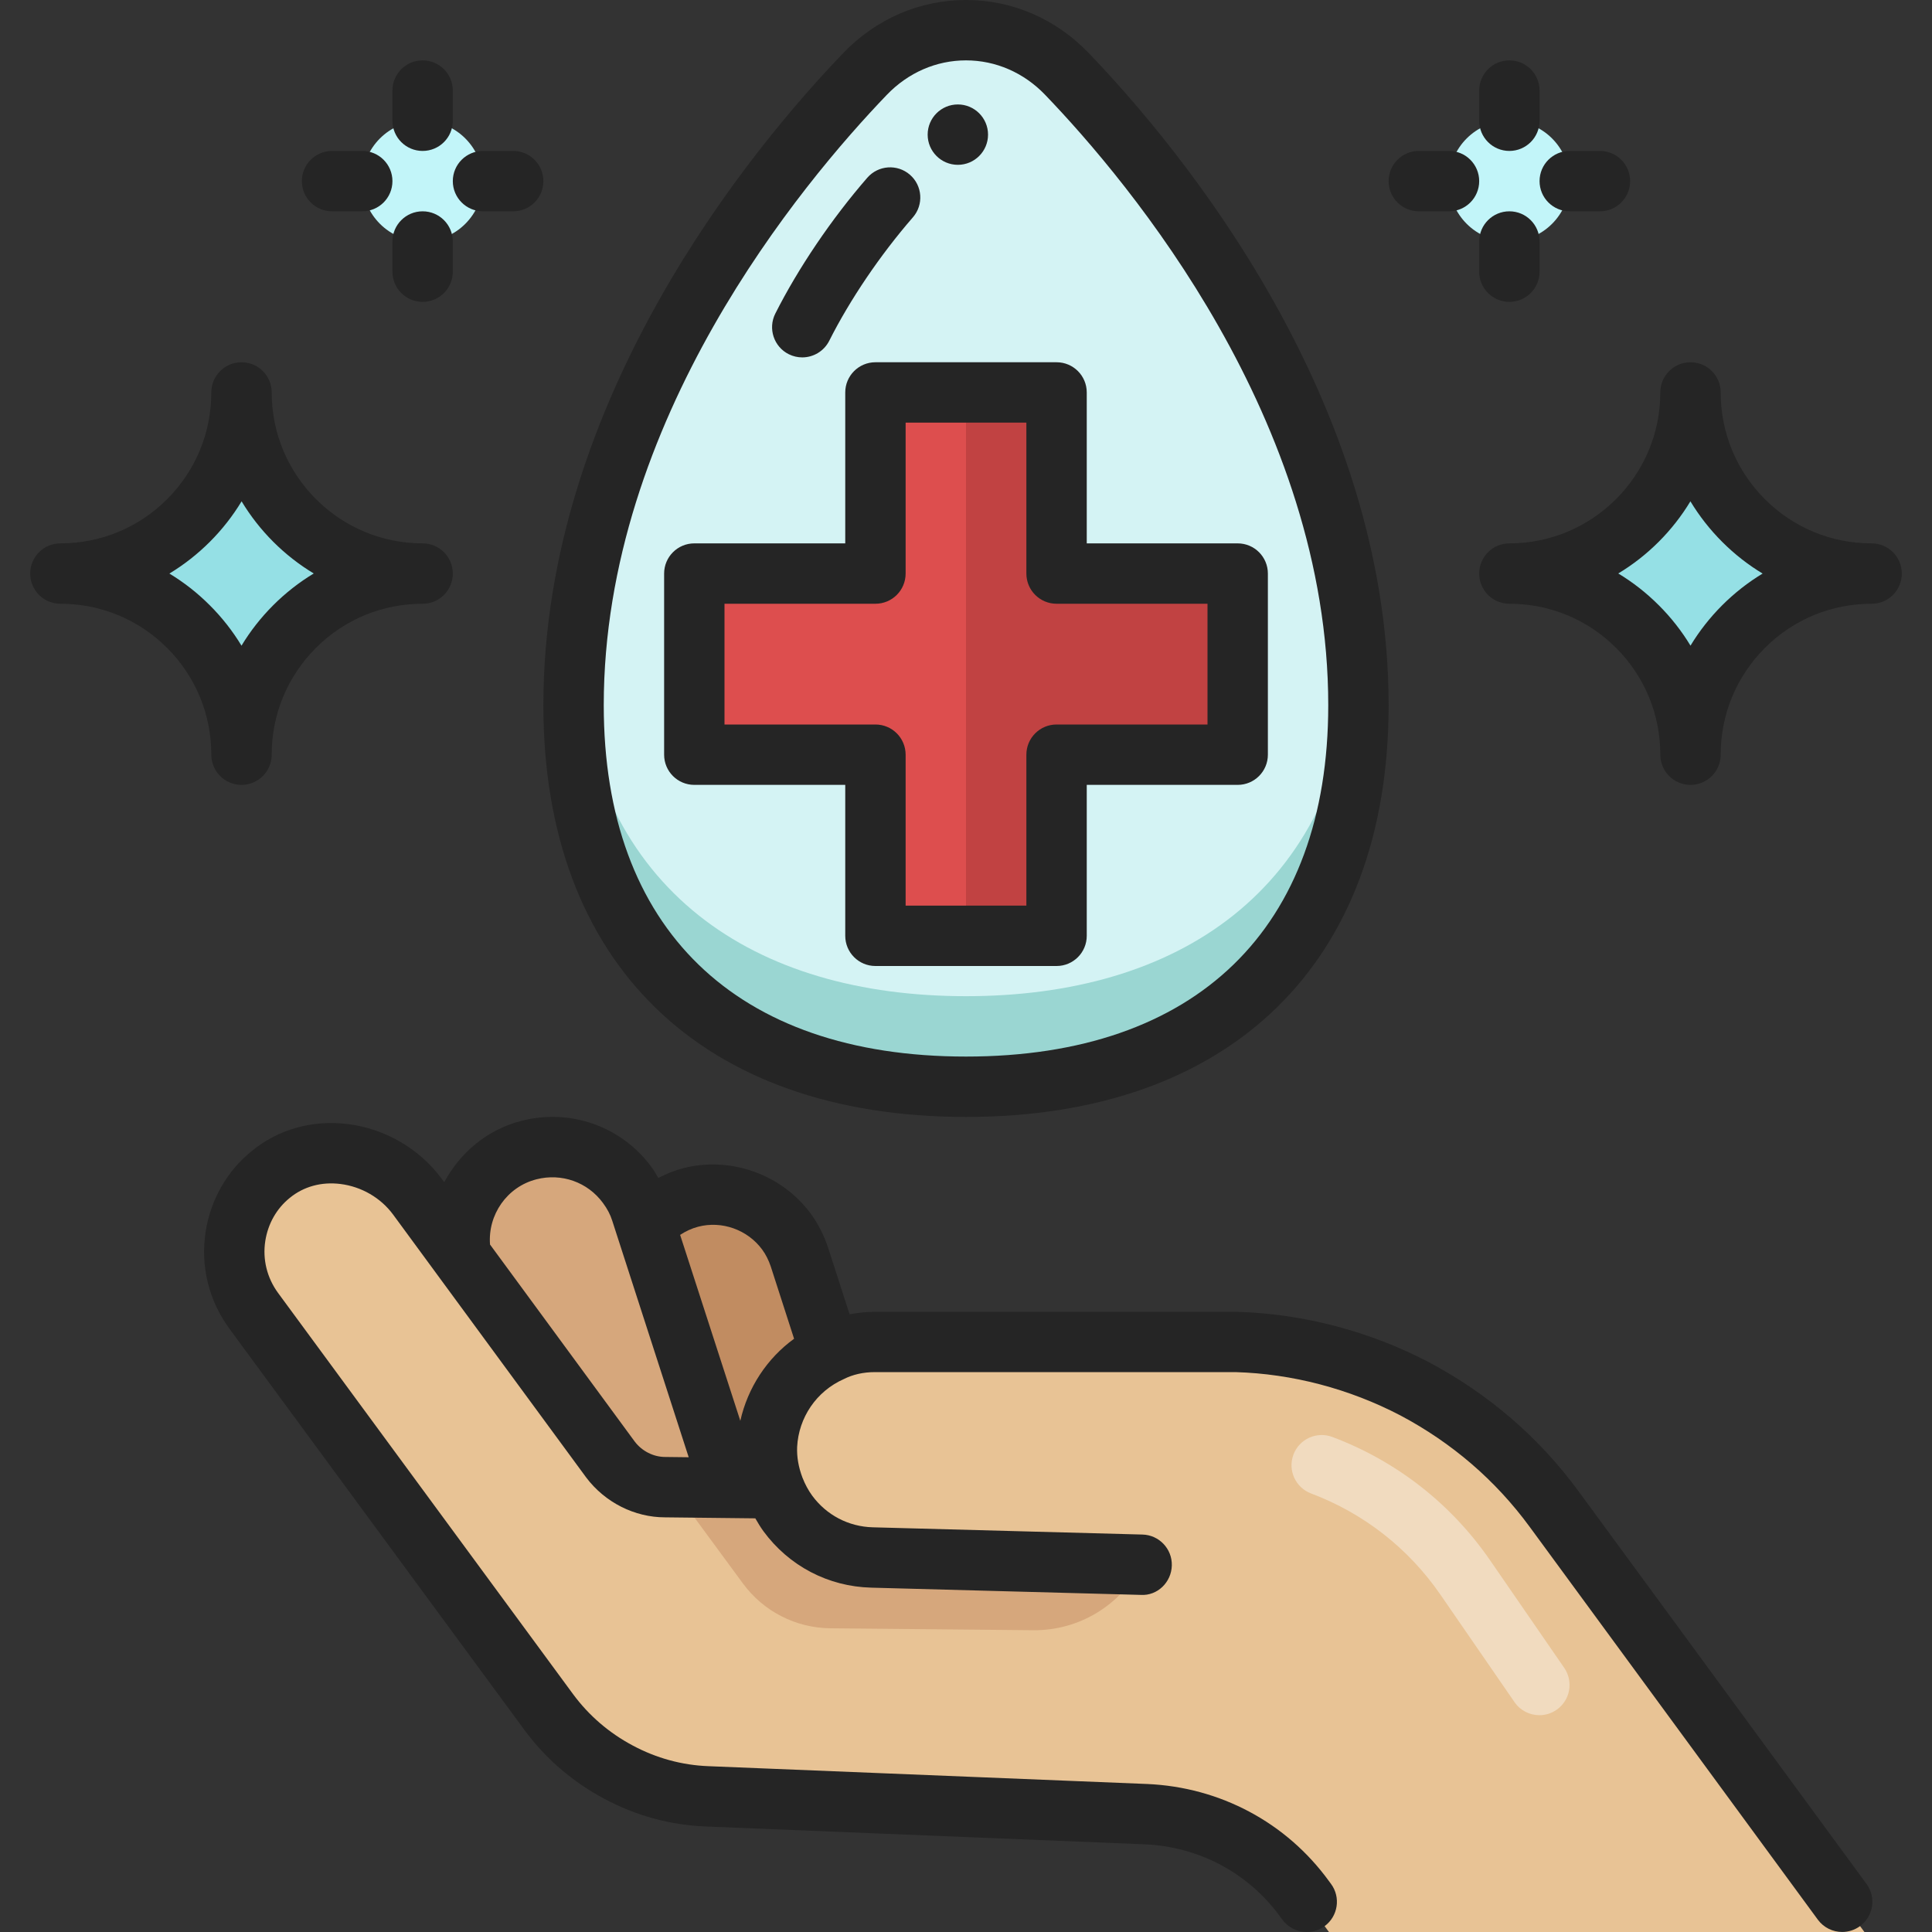
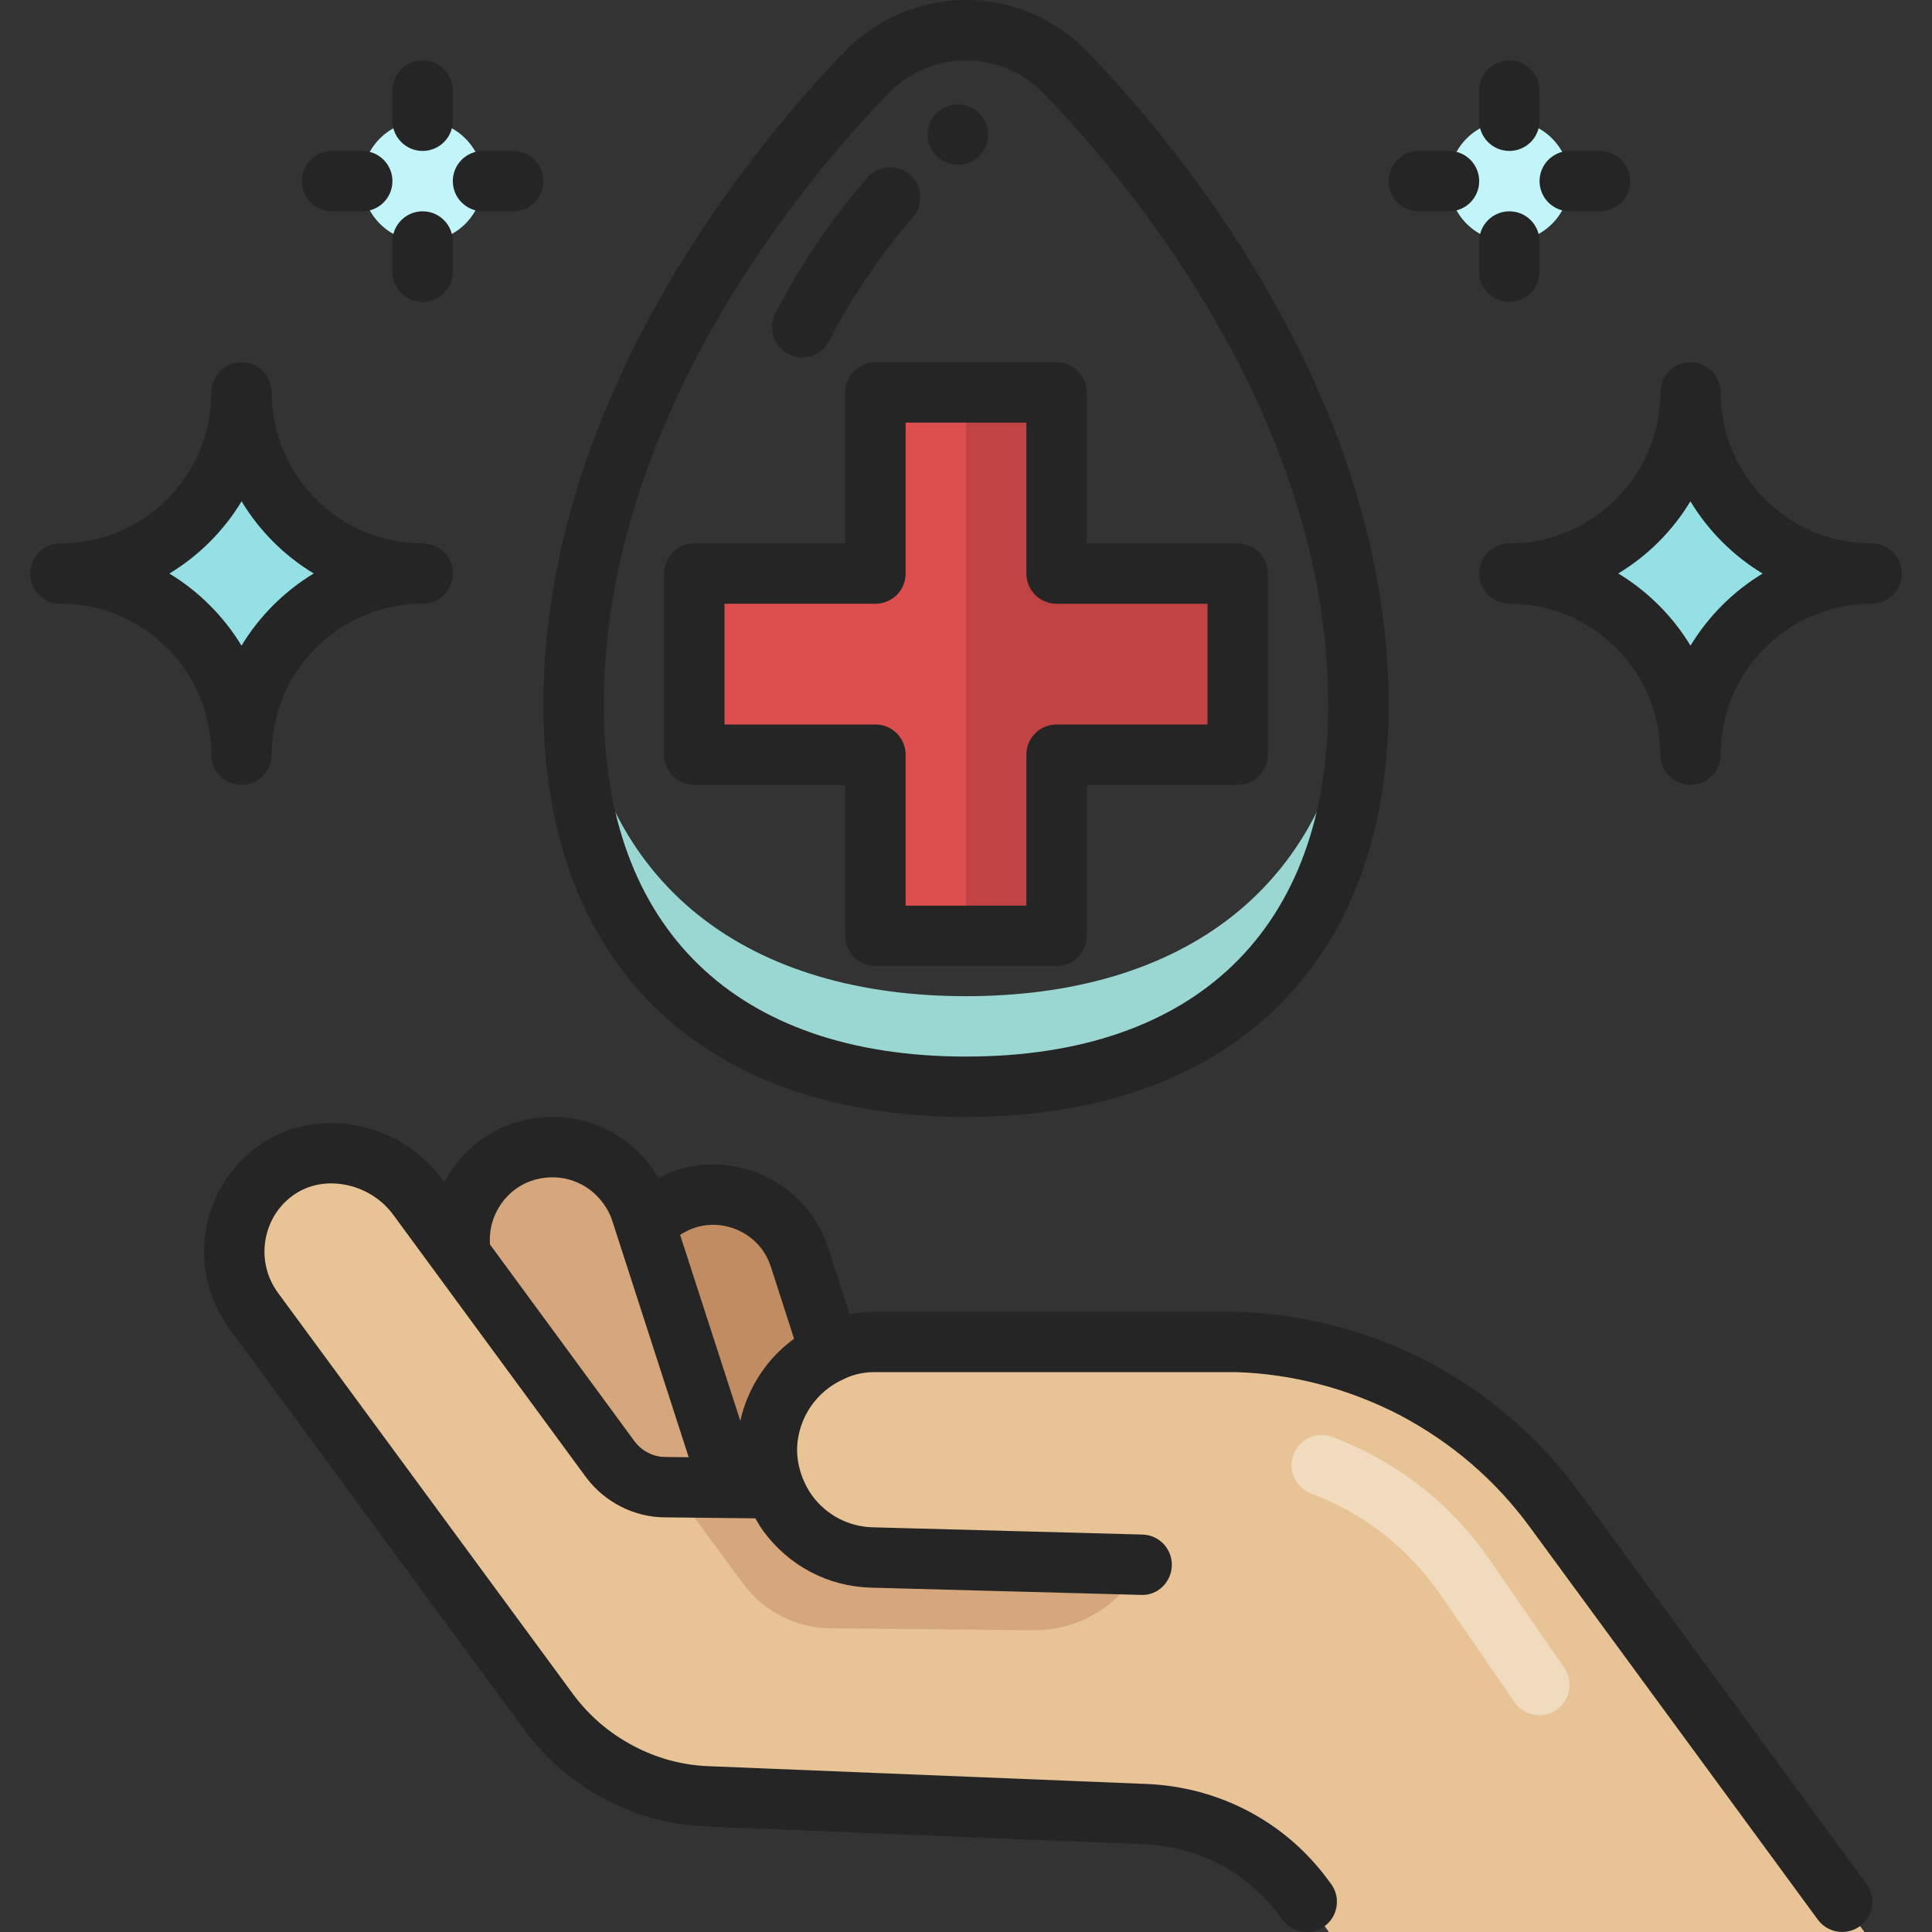
<svg xmlns="http://www.w3.org/2000/svg" id="Layer_1" enable-background="new 0 0 64 64" height="512" viewBox="0 0 64 64" width="512">
  <rect x="0" y="0" width="64" height="64" fill="#333333" stroke="none" />
  <g>
    <g>
      <path d="m29 13v6h-6v6h6v6h3v-18z" fill="#dd4e4e" />
      <path d="m35 19v-6h-3v18h3v-6h6v-6z" fill="#c14242" />
      <path d="m43.21 62.895.813 1.105h17.738l-10.281-14.015c-1.24-1.69-2.83-3.03-4.62-3.98-1.8-.94-3.81-1.49-5.9-1.55h-11.98c-.52 0-1.03.11-1.48.34-1.18.52-2.02 1.7-2.09 3.09-.02.5.07.97.24 1.42l-1.46-.02-2.15-.02c-.72 0-1.39-.35-1.82-.92l-4.96-6.74-1.43-1.96c-1.13-1.53-3.38-1.95-4.86-.74-.66.53-1.05 1.28-1.17 2.05-.13.84.06 1.72.6 2.46l9.78 13.3c.62.84 1.41 1.51 2.31 1.99s1.9.76 2.94.8l14.53.59c2.09.09 4.02 1.11 5.25 2.8z" fill="#e8c395" />
      <path d="m28.894 51.593 8.921.243c-.687 1.342-2.074 2.181-3.582 2.167l-6.727-.064c-1.144-.011-2.216-.56-2.893-1.481l-2.343-3.187 1.923.014 1.461.018c.112.3.259.575.448.832.632.861 1.639 1.432 2.792 1.458z" fill="#d6a77c" />
      <path d="m15.265 41.603 4.955 6.738c.424.576 1.087.922 1.803.928l2.17.016-2.815-8.695-.143-.455c-.1-.322-.261-.614-.456-.88-.73-.993-2.002-1.478-3.256-1.158-1.564.4-2.538 1.936-2.258 3.506z" fill="#d6a77c" />
      <path d="m21.378 40.591 2.815 8.695 1.461.018c-.176-.444-.262-.914-.24-1.422.062-1.384.902-2.562 2.085-3.09l-1.016-3.146c-.103-.307-.247-.597-.43-.845-.711-.966-1.967-1.449-3.181-1.131-.606.159-1.12.482-1.494.921z" fill="#c18c61" />
      <path d="m50.994 56.818c-.318 0-.63-.151-.824-.433l-2.456-3.563c-1.058-1.534-2.539-2.692-4.283-3.349-.517-.195-.778-.771-.584-1.288s.773-.778 1.288-.584c2.128.801 3.936 2.214 5.226 4.086l2.456 3.563c.313.455.199 1.077-.256 1.391-.174.12-.371.177-.567.177z" fill="#f1dbbf" />
-       <path d="m35.343 2.449c-.89-.927-2.088-1.449-3.343-1.449s-2.453.522-3.343 1.449c-3.034 3.158-9.657 11.168-9.657 20.912 0 8.75 5.571 12.639 13 12.639s13-3.889 13-12.639c0-9.744-6.623-17.754-9.657-20.912zm5.657 22.551h-6v6h-6v-6h-6v-6h6v-6h6v6h6z" fill="#d4f3f4" />
      <path d="m32 33c-6.984 0-12.324-3.439-12.938-11.122-.034.491-.062.983-.062 1.483 0 8.75 5.571 12.639 13 12.639s13-3.889 13-12.639c0-.5-.028-.992-.062-1.483-.614 7.683-5.954 11.122-12.938 11.122z" fill="#9ad6d2" />
      <path d="m8 13c0 3.317 2.683 6 6 6-1.663 0-3.154.669-4.243 1.757s-1.757 2.58-1.757 4.243c0-1.663-.669-3.154-1.757-4.243s-2.58-1.757-4.243-1.757c1.663 0 3.154-.669 4.243-1.757s1.757-2.58 1.757-4.243z" fill="#95e0e5" />
      <path d="m56 13c0 3.317-2.683 6-6 6 1.663 0 3.154.669 4.243 1.757 1.088 1.089 1.757 2.58 1.757 4.243 0-1.663.669-3.154 1.757-4.243 1.089-1.088 2.58-1.757 4.243-1.757-1.663 0-3.154-.669-4.243-1.757-1.088-1.089-1.757-2.58-1.757-4.243z" fill="#95e0e5" />
      <g fill="#c2f5f9">
        <circle cx="14" cy="6" r="2" />
        <circle cx="50" cy="6" r="2" />
      </g>
    </g>
    <g fill="#252525">
      <path d="m52.287 49.394c-1.31-1.784-2.978-3.221-4.964-4.275-1.965-1.025-4.155-1.601-6.363-1.664h-11.98c-.286 0-.566.033-.836.083l-.713-2.21c-.139-.417-.332-.793-.572-1.121-.966-1.313-2.671-1.915-4.242-1.505-.287.076-.554.189-.81.319-.072-.12-.137-.242-.223-.357-.99-1.35-2.682-1.952-4.308-1.535-1.14.291-2.038 1.058-2.56 2.033l-.081-.11c-.737-.998-1.869-1.659-3.107-1.815-1.174-.148-2.307.171-3.184.889-.821.66-1.365 1.61-1.532 2.677-.176 1.135.102 2.272.783 3.206l9.78 13.302c.702.95 1.592 1.716 2.645 2.277 1.054.563 2.188.872 3.369.917l14.528.59c1.802.078 3.437.949 4.488 2.395l.077.104c.197.265.499.406.806.406.206 0 .414-.063.593-.195.444-.328.539-.955.211-1.398l-.073-.099c-1.408-1.936-3.601-3.106-6.018-3.211l-14.533-.59c-.878-.034-1.721-.264-2.507-.684-.788-.42-1.453-.993-1.976-1.7l-9.777-13.297c-.364-.5-.514-1.11-.42-1.717.089-.572.376-1.078.814-1.43.456-.373 1.046-.537 1.676-.458.697.087 1.334.458 1.744 1.013l1.401 1.908c.003.005.007.009.01.014l4.988 6.791c.623.825 1.602 1.317 2.608 1.317l2.992.033c.084.148.172.293.27.428.845 1.15 2.146 1.832 3.569 1.868l8.931.24c.551.034 1.013-.419 1.027-.973.015-.552-.421-1.012-.973-1.026l-8.932-.24c-.803-.021-1.535-.404-2.009-1.05-.128-.176-.232-.37-.321-.594-.133-.351-.19-.687-.177-1.016.049-.973.636-1.847 1.546-2.25.296-.151.65-.231 1.025-.231h11.951c1.878.054 3.768.551 5.46 1.434 1.713.909 3.153 2.149 4.282 3.688l9.547 13.015c.196.267.5.409.808.409.205 0 .412-.063.591-.194.445-.327.541-.952.215-1.397zm-29.161-8.757c.784-.206 1.638.098 2.122.756.116.157.215.354.284.559l.773 2.396c-.894.648-1.534 1.617-1.781 2.718l-1.994-6.159c.18-.117.376-.212.596-.27zm-2.101 7.115-4.792-6.525c-.077-.985.561-1.912 1.538-2.161.834-.213 1.696.094 2.202.783.146.197.245.387.308.588l2.533 7.836-.774-.009c-.393.001-.775-.194-1.015-.512z" />
      <path d="m23 26h5v5c0 .552.447 1 1 1h6c.553 0 1-.448 1-1v-5h5c.553 0 1-.448 1-1v-6c0-.552-.447-1-1-1h-5v-5c0-.552-.447-1-1-1h-6c-.553 0-1 .448-1 1v5h-5c-.553 0-1 .448-1 1v6c0 .552.447 1 1 1zm1-6h5c.553 0 1-.448 1-1v-5h4v5c0 .552.447 1 1 1h5v4h-5c-.553 0-1 .448-1 1v5h-4v-5c0-.552-.447-1-1-1h-5z" />
      <path d="m32 37c8.767 0 14-5.099 14-13.639 0-10.164-6.948-18.495-9.936-21.605-1.087-1.132-2.531-1.756-4.064-1.756s-2.977.624-4.065 1.756c-2.987 3.11-9.935 11.442-9.935 21.605 0 8.54 5.233 13.639 14 13.639zm-2.623-33.858c.708-.737 1.64-1.142 2.623-1.142s1.915.405 2.622 1.142c2.82 2.935 9.378 10.782 9.378 20.219 0 7.397-4.374 11.639-12 11.639s-12-4.242-12-11.639c0-9.437 6.558-17.284 9.377-20.219z" />
      <path d="m26.127 11.733c.145.072.298.106.448.106.366 0 .719-.202.895-.551.684-1.359 1.693-2.85 2.771-4.089.362-.417.318-1.049-.099-1.411-.416-.361-1.047-.318-1.411.099-1.183 1.36-2.293 3.002-3.049 4.503-.247.494-.048 1.095.445 1.343z" />
      <path d="m8 26c.553 0 1-.448 1-1 0-1.335.52-2.591 1.464-3.536s2.2-1.464 3.536-1.464c.553 0 1-.448 1-1s-.447-1-1-1c-2.757 0-5-2.243-5-5 0-.552-.447-1-1-1s-1 .448-1 1c0 1.335-.52 2.591-1.464 3.536s-2.2 1.464-3.536 1.464c-.553 0-1 .448-1 1s.447 1 1 1c1.336 0 2.592.52 3.536 1.464s1.464 2.201 1.464 3.536c0 .552.447 1 1 1zm-2.389-7c.481-.291.931-.643 1.339-1.05.409-.409.761-.86 1.053-1.343.59.978 1.412 1.8 2.39 2.39-.483.292-.934.644-1.343 1.053-.408.408-.759.857-1.05 1.339-.291-.481-.642-.931-1.05-1.338-.408-.409-.857-.76-1.339-1.051z" />
      <path d="m62 18c-1.336 0-2.592-.52-3.536-1.464s-1.464-2.201-1.464-3.536c0-.552-.447-1-1-1s-1 .448-1 1c0 2.757-2.243 5-5 5-.553 0-1 .448-1 1s.447 1 1 1c1.336 0 2.592.52 3.536 1.464s1.464 2.201 1.464 3.536c0 .552.447 1 1 1s1-.448 1-1c0-1.335.52-2.591 1.464-3.536s2.2-1.464 3.536-1.464c.553 0 1-.448 1-1s-.447-1-1-1zm-4.95 2.05c-.408.408-.759.857-1.05 1.338-.291-.481-.642-.931-1.05-1.338-.409-.409-.86-.762-1.343-1.053.978-.59 1.8-1.413 2.39-2.39.292.483.644.934 1.053 1.343.408.408.857.759 1.339 1.05-.482.291-.931.643-1.339 1.05z" />
      <circle cx="31.73" cy="4.46" r="1" />
      <path d="m14 5c.553 0 1-.448 1-1v-1c0-.552-.447-1-1-1s-1 .448-1 1v1c0 .552.447 1 1 1z" />
      <path d="m11 7h1c.553 0 1-.448 1-1s-.447-1-1-1h-1c-.553 0-1 .448-1 1s.447 1 1 1z" />
      <path d="m16 7h1c.553 0 1-.448 1-1s-.447-1-1-1h-1c-.553 0-1 .448-1 1s.447 1 1 1z" />
      <path d="m14 7c-.553 0-1 .448-1 1v1c0 .552.447 1 1 1s1-.448 1-1v-1c0-.552-.447-1-1-1z" />
      <path d="m50 5c.553 0 1-.448 1-1v-1c0-.552-.447-1-1-1s-1 .448-1 1v1c0 .552.447 1 1 1z" />
      <path d="m52 7h1c.553 0 1-.448 1-1s-.447-1-1-1h-1c-.553 0-1 .448-1 1s.447 1 1 1z" />
      <path d="m47 7h1c.553 0 1-.448 1-1s-.447-1-1-1h-1c-.553 0-1 .448-1 1s.447 1 1 1z" />
      <path d="m50 7c-.553 0-1 .448-1 1v1c0 .552.447 1 1 1s1-.448 1-1v-1c0-.552-.447-1-1-1z" />
    </g>
  </g>
</svg>